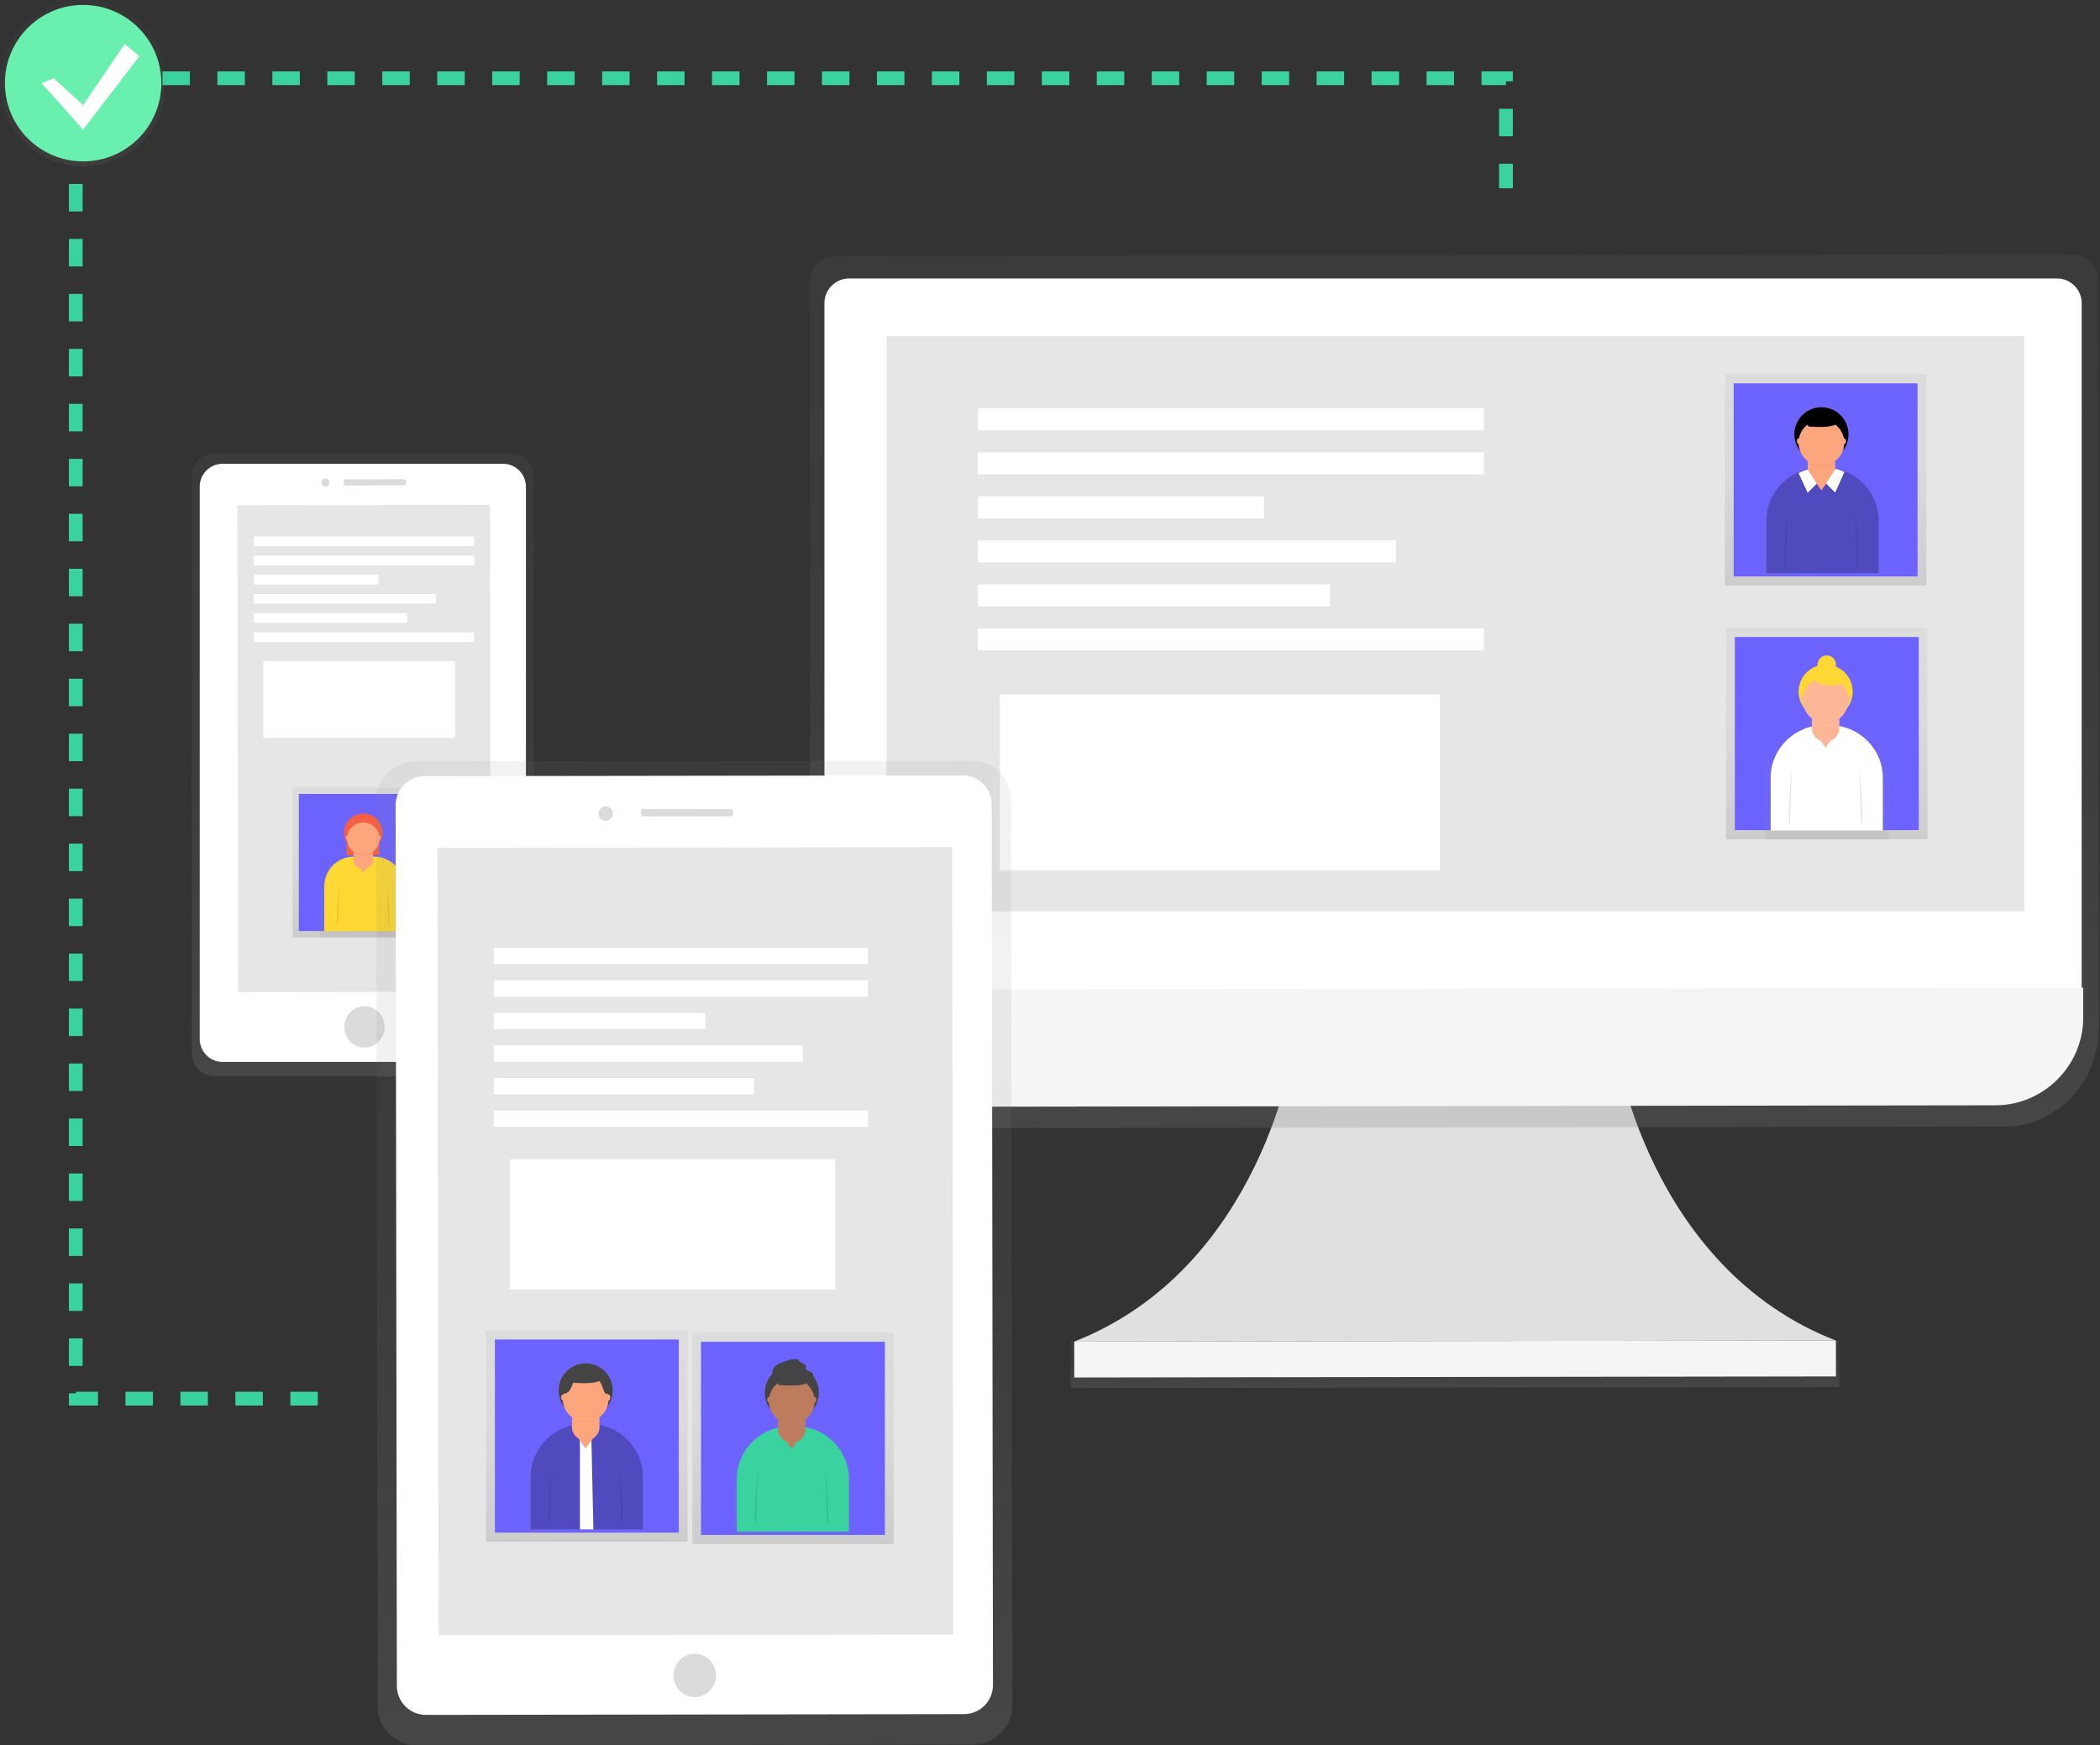
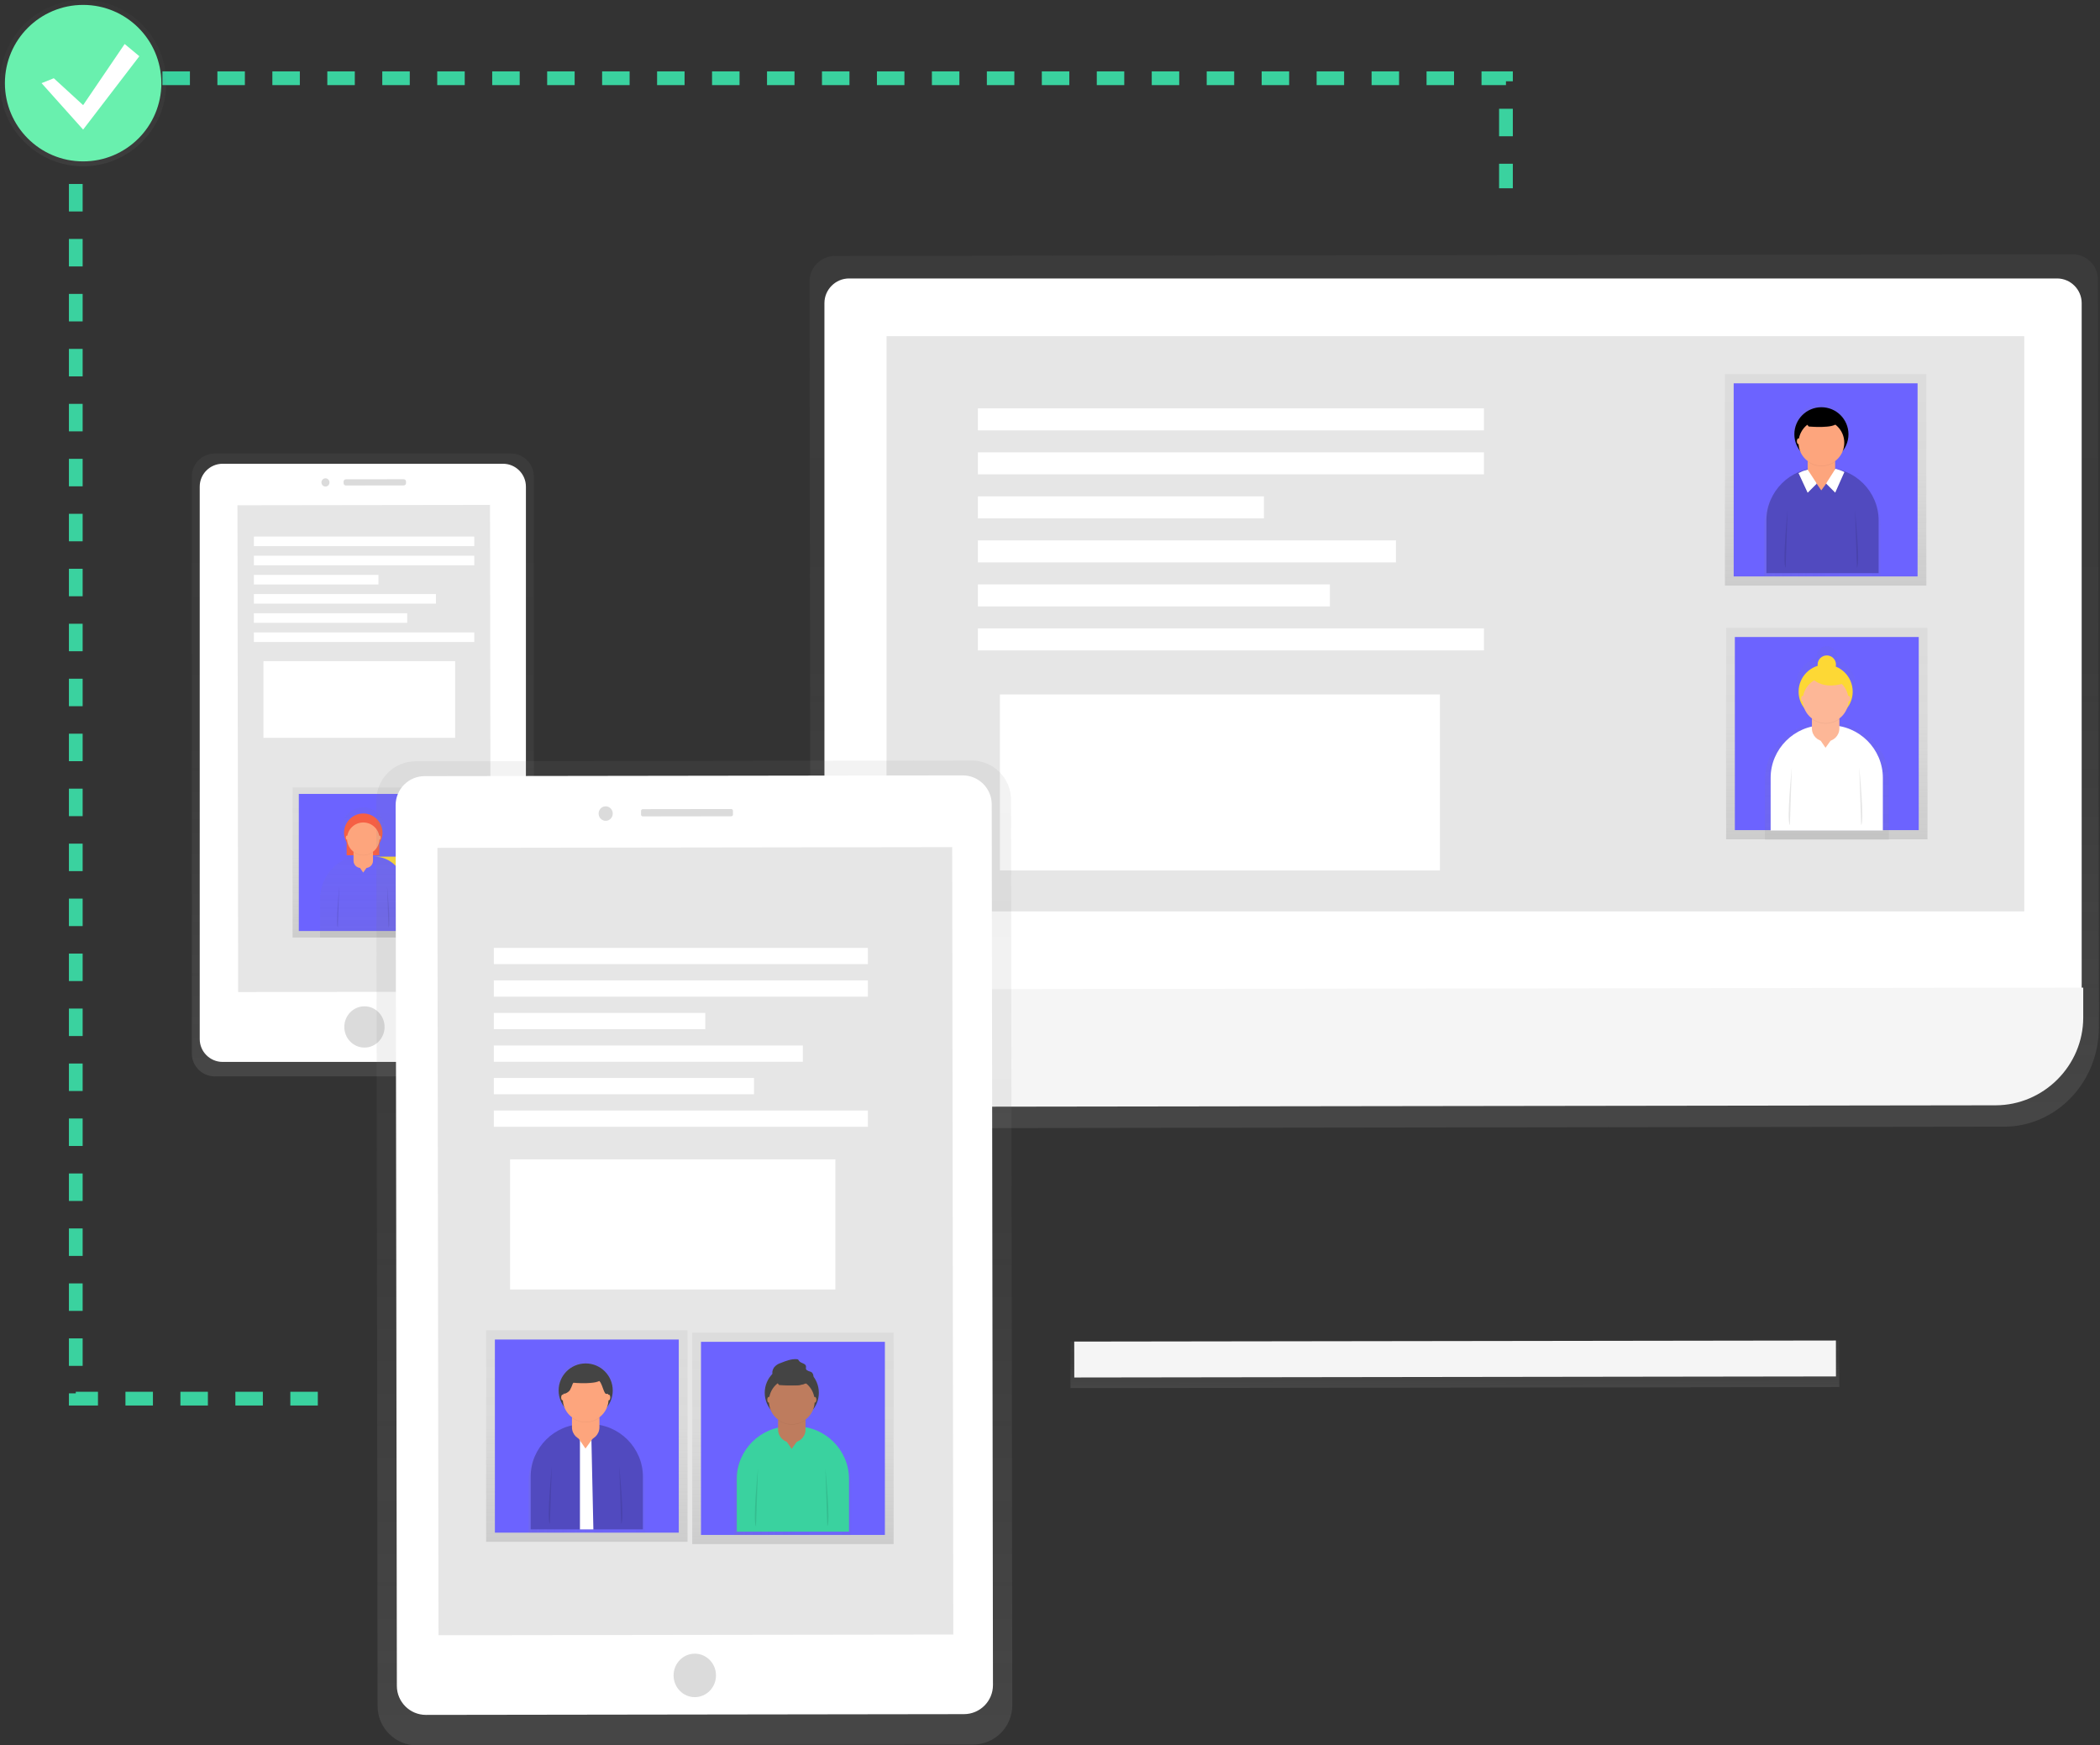
<svg xmlns="http://www.w3.org/2000/svg" width="100%" height="100%" viewBox="0 0 917 762" version="1.1" xml:space="preserve" style="fill-rule:evenodd;clip-rule:evenodd;stroke-miterlimit:10;">
  <rect x="0" y="0" width="917" height="762" fill="#333333" stroke="none" />
  <path d="M233.09,208c0,-5.519 -4.481,-10 -10,-10l-129.32,0c-5.519,0 -10,4.481 -10,10l0,251.94c0,5.519 4.481,10 10,10l129.32,0c5.519,0 10,-4.481 10,-10l0,-251.94Z" style="fill:url(#_Linear1);" />
  <path d="M229.65,212.47c0,-5.519 -4.481,-10 -10,-10l-122.44,0c-5.519,0 -10,4.481 -10,10l0,241.15c0,5.519 4.481,10 10,10l122.44,0c5.519,0 10,-4.481 10,-10l0,-241.15Z" style="fill:#fff;" />
  <path d="M213.974,220.443l-110.28,0.154l0.297,212.52l110.28,-0.154l-0.297,-212.52Z" style="fill:#e6e6e6;" />
  <path d="M159.129,439.339c4.852,-0.006 8.796,4.025 8.803,8.998c0.007,4.973 -3.926,9.016 -8.777,9.022c-4.852,0.007 -8.796,-4.025 -8.803,-8.997c-0.007,-4.973 3.926,-9.016 8.777,-9.023Z" style="fill:#dbdbdb;" />
  <path d="M142.118,208.823c0.971,-0.001 1.761,0.804 1.762,1.798c0.002,0.993 -0.786,1.801 -1.757,1.802c-0.972,0.002 -1.761,-0.804 -1.763,-1.797c-0.001,-0.994 0.786,-1.801 1.758,-1.803Z" style="fill:#dbdbdb;" />
  <path d="M177.29,210.224c-0.001,-0.552 -0.45,-0.999 -1.002,-0.998l-25.26,0.035c-0.552,0.001 -0.999,0.449 -0.998,1.001l0.001,0.7c0,0.552 0.449,1 1.001,0.999l25.26,-0.035c0.552,-0.001 0.999,-0.45 0.999,-1.002l-0.001,-0.7Z" style="fill:#dbdbdb;" />
  <rect x="127.76" y="343.76" width="62.44" height="65.56" style="fill:url(#_Linear2);" />
  <rect x="130.48" y="346.61" width="57.01" height="59.86" style="fill:#6c63ff;" />
  <path d="M163.3,373.74l0,-1.13l3,0l0,-5.79c0.997,-1.514 1.528,-3.287 1.528,-5.099c0,-5.085 -4.184,-9.27 -9.27,-9.27c-5.085,0 -9.27,4.185 -9.27,9.27c0,1.64 0.436,3.252 1.262,4.669l0,6.22l3.31,0l0,1.33c-8.307,2.291 -14.106,9.902 -14.11,18.52l0,16.86l38.49,0l0,-16.86c-0.004,-8.929 -6.234,-16.735 -14.94,-18.72Z" style="fill:url(#_Linear3);fill-rule:nonzero;" />
  <rect x="151.38" y="362" width="14.25" height="11.4" style="fill:#f55f44;" />
-   <path d="M154.46,374l9,0c7.055,0 12.86,5.805 12.86,12.86l0,19.78l-34.72,0l0,-19.8c0.011,-7.047 5.813,-12.84 12.86,-12.84Z" style="fill:#fdd835;fill-rule:nonzero;" />
+   <path d="M154.46,374l9,0c7.055,0 12.86,5.805 12.86,12.86l0,19.78l0,-19.8c0.011,-7.047 5.813,-12.84 12.86,-12.84Z" style="fill:#fdd835;fill-rule:nonzero;" />
  <path d="M162.88,371.45c0,-1.739 -1.411,-3.15 -3.15,-3.15l-2.21,0c-1.739,0 -3.15,1.411 -3.15,3.15l0,4.34c0,1.739 1.411,3.15 3.15,3.15l2.21,0c1.739,0 3.15,-1.411 3.15,-3.15l0,-4.34Z" style="fill:#fda57d;" />
  <path d="M157,378.62l1.59,2.32l1.67,-2.32l-3.26,0Z" style="fill:#fda57d;fill-rule:nonzero;" />
  <path d="M148.14,387c0,0 -1.69,16.82 -0.6,17.91" style="fill-opacity:0.1;fill-rule:nonzero;" />
  <path d="M169.04,387c0,0 1.69,16.82 0.6,17.91" style="fill-opacity:0.1;fill-rule:nonzero;" />
  <path d="M158.63,373.47c1.511,0.001 2.984,-0.482 4.2,-1.38c-0.328,-2.057 -2.117,-3.587 -4.2,-3.59c-2.083,0.003 -3.872,1.533 -4.2,3.59c1.216,0.898 2.689,1.381 4.2,1.38Z" style="fill-opacity:0.05;fill-rule:nonzero;" />
  <circle cx="158.63" cy="363.55" r="8.39" style="fill:#f55f44;" />
  <circle cx="158.63" cy="366.17" r="7.09" style="fill:#fda57d;" />
  <ellipse cx="151.52" cy="365.71" rx="0.5" ry="0.9" style="fill:#fda57d;" />
  <ellipse cx="165.75" cy="365.71" rx="0.5" ry="0.9" style="fill:#fda57d;" />
  <rect x="110.86" y="234.26" width="96.24" height="4.18" style="fill:#fff;" />
  <rect x="110.86" y="242.62" width="96.24" height="4.18" style="fill:#fff;" />
  <rect x="110.86" y="250.99" width="54.4" height="4.18" style="fill:#fff;" />
  <rect x="110.86" y="259.36" width="79.5" height="4.18" style="fill:#fff;" />
  <rect x="110.86" y="267.73" width="66.95" height="4.18" style="fill:#fff;" />
  <rect x="110.86" y="276.1" width="96.24" height="4.18" style="fill:#fff;" />
  <rect x="115.05" y="288.65" width="83.69" height="33.47" style="fill:#fff;" />
-   <path d="M705.47,457.13c0,0 14,96.19 96.19,128.14l-166.3,0.23l-166.3,0.23c82.06,-32.18 95.85,-128.41 95.85,-128.41l140.56,-0.19Z" style="fill:#e0e0e0;fill-rule:nonzero;" />
  <path d="M803.143,585.25l-335.74,0.469l0.029,20.32l335.739,-0.469l-0.028,-20.32Z" style="fill:url(#_Linear4);" />
  <path d="M801.683,585.252l-332.6,0.464l0.022,15.68l332.6,-0.464l-0.022,-15.68Z" style="fill:#f5f5f5;" />
  <path d="M905.24,111l-540.9,0.75c-6.086,0.146 -10.974,5.274 -10.83,11.36l0.42,315.58l0,10.51c0,24 18.63,43.39 41.55,43.36l479.61,-0.66c22.91,0 41.46,-19.49 41.43,-43.47l0,-10.5l-0.42,-315.58c0.002,-0.084 0.003,-0.168 0.003,-0.253c0,-5.999 -4.865,-10.969 -10.863,-11.097Z" style="fill:url(#_Linear5);fill-rule:nonzero;" />
  <path d="M370.76,121.57l527.49,0c5.897,0 10.75,4.853 10.75,10.75l0,300.32l-549,0l0,-300.32c0,0 0,0 0,0c0,-5.897 4.853,-10.75 10.75,-10.75c0.003,0 0.007,0 0.01,0Z" style="fill:#fff;fill-rule:nonzero;" />
  <path d="M871.41,482.56l-472.36,0.65c-0.017,0 -0.033,0 -0.05,0c-21.003,0 -38.293,-17.267 -38.32,-38.27l0,-13l549,-0.76l0,13c0,0.02 0,0.04 0,0.06c0,21.003 -17.267,38.293 -38.27,38.32Z" style="fill:#f5f5f5;fill-rule:nonzero;" />
  <rect x="387.12" y="146.77" width="496.81" height="251.12" style="fill:#e6e6e6;" />
  <rect x="753.22" y="163.33" width="87.94" height="92.34" style="fill:url(#_Linear6);" />
  <rect x="757.04" y="167.35" width="80.3" height="84.31" style="fill:#6c63ff;" />
  <path d="M802.68,204.84l-1,-0.36l-0.06,0.09l-0.06,0l0,-2.72c0,-0.335 -0.027,-0.669 -0.08,-1c1.62,-1.192 2.86,-2.828 3.57,-4.71c1.656,-2.147 2.555,-4.783 2.555,-7.495c0,-6.731 -5.539,-12.27 -12.27,-12.27c-6.731,0 -12.27,5.539 -12.27,12.27c0,2.712 0.899,5.348 2.555,7.495c0.71,1.882 1.95,3.518 3.57,4.71c-0.053,0.331 -0.08,0.665 -0.08,1l0,3c-10.996,3.036 -18.669,13.113 -18.67,24.52l0,22.31l50.8,0l0,-22.34c0.004,-11.369 -7.615,-21.425 -18.56,-24.5Z" style="fill:url(#_Linear7);fill-rule:nonzero;" />
  <path d="M794.3,204.29l3.1,0c12.579,0 22.93,10.351 22.93,22.93l0,23l-49,0l0,-23c0,0 0,0 0,0c0,-12.579 10.351,-22.93 22.93,-22.93c0.013,0 0.027,0 0.04,0Z" style="fill:#514abf;fill-rule:nonzero;" />
  <path d="M801.35,201.92c0,-3.102 -2.518,-5.62 -5.62,-5.62l-0.75,0c-3.102,0 -5.62,2.518 -5.62,5.62l0,3.75c0,3.102 2.518,5.62 5.62,5.62l0.75,0c3.102,0 5.62,-2.518 5.62,-5.62l0,-3.75Z" style="fill:#fda57d;" />
  <path d="M785.2,206.94l4.02,8.62l3.99,-3.99l-3.99,-6.13l-4.02,1.5Z" style="fill-opacity:0.05;fill-rule:nonzero;" />
  <path d="M785.34,206.52l4,8.62l4,-4l-4,-6.12l-1.84,0.56c-0.181,0.056 -0.358,0.123 -0.53,0.2l-1.63,0.74Z" style="fill:#fff;fill-rule:nonzero;" />
  <path d="M805.52,206.52l-4.03,9.04l-4,-3.99l4.11,-6.45l3.92,1.4Z" style="fill-opacity:0.05;fill-rule:nonzero;" />
  <path d="M805.38,206.1l-4,9l-4,-4l4.11,-6.45l0.75,0.22c0.814,0.232 1.612,0.516 2.39,0.85l0.75,0.38Z" style="fill:#fff;fill-rule:nonzero;" />
  <path d="M793.05,210.83l2.24,3.26l2.36,-3.26l-4.6,0Z" style="fill:#fda57d;fill-rule:nonzero;" />
  <path d="M780.57,222.64c0,0 -2.38,23.69 -0.84,25.23" style="fill-opacity:0.1;fill-rule:nonzero;" />
  <path d="M810.01,222.64c0,0 2.38,23.69 0.84,25.23" style="fill-opacity:0.1;fill-rule:nonzero;" />
  <path d="M795.35,203.57c2.129,0 4.204,-0.68 5.92,-1.94c-0.464,-2.896 -2.987,-5.048 -5.92,-5.05c-2.933,0.002 -5.456,2.154 -5.92,5.05c1.716,1.26 3.791,1.94 5.92,1.94Z" style="fill-opacity:0.05;fill-rule:nonzero;" />
  <circle cx="795.35" cy="189.6" r="11.81" />
  <circle cx="795.35" cy="193.3" r="9.99" style="fill:#fda57d;" />
  <path d="M787.3,183.4l2.52,3.08c0,0 11.07,1 12.33,-1.54c1.26,-2.54 -7.29,-4.35 -7.29,-4.35l-7.56,2.81Z" style="fill-opacity:0.05;fill-rule:nonzero;" />
  <path d="M787.3,183.12l2.52,3.08c0,0 11.07,1 12.33,-1.54c1.26,-2.54 -7.29,-4.35 -7.29,-4.35l-7.56,2.81Z" style="fill-rule:nonzero;" />
  <ellipse cx="785.34" cy="192.65" rx="0.7" ry="1.26" style="fill:#fda57d;" />
-   <ellipse cx="805.38" cy="192.65" rx="0.7" ry="1.26" style="fill:#fda57d;" />
  <rect x="753.73" y="274.1" width="87.94" height="92.34" style="fill:url(#_Linear8);" />
  <rect x="757.55" y="278.11" width="80.3" height="84.31" style="fill:#6c63ff;" />
  <path d="M803.77,316.1l0,-3.1c0,-0.15 0,-0.31 0,-0.46c1.7,-1.273 2.999,-3.009 3.74,-5c1.76,-2.283 2.715,-5.086 2.715,-7.969c0,-5.31 -3.241,-10.113 -8.165,-12.101c0.072,-0.32 0.109,-0.647 0.109,-0.976c0,-2.435 -2.005,-4.44 -4.44,-4.44c-2.436,0 -4.44,2.005 -4.44,4.44c0,0.203 0.013,0.405 0.041,0.606c-5.46,1.68 -9.212,6.76 -9.212,12.473c0,2.886 0.958,5.693 2.722,7.977c0.741,1.991 2.04,3.727 3.74,5l0,3.74c-11.472,2.2 -19.85,12.319 -19.87,24l0,26.31l54.1,0l0,-26.27c-0.004,-12.133 -9.027,-22.525 -21.04,-24.23Z" style="fill:url(#_Linear9);fill-rule:nonzero;" />
  <path d="M796.15,316.66l3.1,0c12.579,0 22.93,10.351 22.93,22.93l0,23l-49,0l0,-23c0,-12.579 10.351,-22.93 22.93,-22.93l0.04,0Z" style="fill:#fff;fill-rule:nonzero;" />
  <path d="M803.19,314.29c0,-3.102 -2.518,-5.62 -5.62,-5.62l-0.75,0c-3.102,0 -5.62,2.518 -5.62,5.62l0,3.75c0,3.102 2.518,5.62 5.62,5.62l0.75,0c3.102,0 5.62,-2.518 5.62,-5.62l0,-3.75Z" style="fill:#fdb797;" />
  <path d="M794.9,323.2l2.24,3.26l2.35,-3.26l-4.59,0Z" style="fill:#fdb797;fill-rule:nonzero;" />
  <path d="M782.42,335c0,0 -2.38,23.69 -0.84,25.23" style="fill-opacity:0.1;fill-rule:nonzero;" />
  <path d="M811.86,335c0,0 2.38,23.69 0.84,25.23" style="fill-opacity:0.1;fill-rule:nonzero;" />
  <path d="M797.24,315.94c2.129,0 4.204,-0.68 5.92,-1.94c-0.464,-2.896 -2.987,-5.048 -5.92,-5.05c-2.962,-0.037 -5.531,2.125 -6,5.05c1.738,1.277 3.843,1.957 6,1.94Z" style="fill-opacity:0.05;fill-rule:nonzero;" />
  <circle cx="797.2" cy="301.97" r="11.81" style="fill:#fdd835;" />
  <circle cx="797.2" cy="305.67" r="9.99" style="fill:#fdb797;" />
  <ellipse cx="787.18" cy="305.02" rx="0.7" ry="1.26" style="fill:#fdb797;" />
  <ellipse cx="807.23" cy="305.02" rx="0.7" ry="1.26" style="fill:#fdb797;" />
  <circle cx="797.7" cy="290.16" r="4.01" style="fill:#fdd835;" />
  <path d="M789.67,294.17c0,0 4,8 16.06,4l-4,-4l-12.06,0Z" style="fill:#fdd835;fill-rule:nonzero;" />
  <rect x="427.01" y="178.28" width="220.98" height="9.61" style="fill:#fff;" />
  <rect x="427.01" y="197.49" width="220.98" height="9.61" style="fill:#fff;" />
  <rect x="427.01" y="216.71" width="124.9" height="9.61" style="fill:#fff;" />
  <rect x="427.01" y="235.92" width="182.55" height="9.61" style="fill:#fff;" />
  <rect x="427.01" y="255.14" width="153.72" height="9.61" style="fill:#fff;" />
  <rect x="427.01" y="274.35" width="220.98" height="9.61" style="fill:#fff;" />
  <rect x="436.62" y="303.18" width="192.15" height="76.86" style="fill:#fff;" />
  <path d="M138.78,610.63l-105.69,0l0,-576.47l624.51,0l0,48.04" style="fill:none;stroke:#3ad29f;stroke-width:6px;stroke-dasharray:12,12;" />
  <circle cx="36.3" cy="36.3" r="36.3" style="fill:url(#_Linear10);" />
  <circle cx="36.3" cy="36.3" r="34.16" style="fill:#69f0ae;" />
  <path d="M23.49,34.16l12.81,11.74l18.14,-26.69l6.41,5.34l-24.55,32.03l-18.15,-20.28l5.34,-2.14Z" style="fill:#fff;fill-rule:nonzero;" />
  <path d="M441.484,349.175c-0.014,-9.477 -7.718,-17.159 -17.194,-17.146l-242.82,0.339c-9.477,0.013 -17.159,7.717 -17.146,17.194l0.552,395.299c0.013,9.477 7.717,17.16 17.194,17.146l242.82,-0.339c9.476,-0.013 17.159,-7.717 17.146,-17.194l-0.552,-395.299Z" style="fill:url(#_Linear11);" />
  <path d="M423.095,364.851l-239.349,0.334l0.503,360.349l239.35,-0.334l-0.504,-360.349Z" style="fill:url(#_Linear12);" />
  <path d="M433.056,351.187c-0.009,-6.999 -5.699,-12.672 -12.697,-12.663l-234.94,0.328c-6.998,0.01 -12.672,5.7 -12.662,12.698l0.537,384.49c0.009,6.998 5.699,12.672 12.697,12.662l234.94,-0.328c6.998,-0.01 12.672,-5.699 12.662,-12.698l-0.537,-384.489Z" style="fill:#fff;" />
  <path d="M415.792,369.851l-224.789,0.314l0.48,343.759l224.789,-0.314l-0.48,-343.759Z" style="fill:#e6e6e6;" />
  <ellipse cx="303.39" cy="731.46" rx="9.26" ry="9.49" style="fill:#dbdbdb;" />
  <path d="M264.477,352.032c1.706,-0.002 3.092,1.412 3.095,3.156c0.002,1.744 -1.38,3.162 -3.086,3.164c-1.705,0.003 -3.092,-1.411 -3.094,-3.155c-0.003,-1.744 1.38,-3.162 3.085,-3.165Z" style="fill:#dbdbdb;" />
  <path d="M320.06,353.975c0,-0.42 -0.341,-0.76 -0.761,-0.759l-38.62,0.054c-0.419,0 -0.759,0.341 -0.759,0.761l0.003,1.64c0,0.419 0.341,0.759 0.761,0.759l38.62,-0.054c0.419,-0.001 0.759,-0.342 0.758,-0.761l-0.002,-1.64Z" style="fill:#dbdbdb;" />
  <rect x="302.28" y="581.8" width="87.94" height="92.34" style="fill:url(#_Linear13);" />
  <rect x="306.1" y="585.82" width="80.3" height="84.31" style="fill:#6c63ff;" />
  <path d="M353.08,623.32l-1,-0.36l-0.06,0.09l-0.06,0l0,-2.72c0,-0.335 -0.027,-0.669 -0.08,-1c1.62,-1.192 2.86,-2.828 3.57,-4.71c1.656,-2.147 2.555,-4.783 2.555,-7.495c0,-6.731 -5.539,-12.27 -12.27,-12.27c-6.731,0 -12.27,5.539 -12.27,12.27c0,2.712 0.899,5.348 2.555,7.495c0.71,1.882 1.95,3.518 3.57,4.71c-0.053,0.331 -0.08,0.665 -0.08,1l0,3c-10.996,3.036 -18.669,13.113 -18.67,24.52l0,22.31l50.85,0l0,-22.35c-0.007,-11.379 -7.648,-21.435 -18.61,-24.49Z" style="fill:url(#_Linear14);fill-rule:nonzero;" />
  <path d="M344.7,622.76l3.1,0c12.579,0 22.93,10.351 22.93,22.93l0,23l-49,0l0,-23c0,0 0,0 0,0c0,-12.579 10.351,-22.93 22.93,-22.93c0.013,0 0.027,0 0.04,0Z" style="fill:#3ad29f;fill-rule:nonzero;" />
  <path d="M351.75,620.39c0,-3.102 -2.518,-5.62 -5.62,-5.62l-0.75,0c-3.102,0 -5.62,2.518 -5.62,5.62l0,3.75c0,3.102 2.518,5.62 5.62,5.62l0.75,0c3.102,0 5.62,-2.518 5.62,-5.62l0,-3.75Z" style="fill:#be7c5e;" />
  <path d="M343.45,629.3l2.24,3.26l2.36,-3.26l-4.6,0Z" style="fill:#be7c5e;fill-rule:nonzero;" />
  <path d="M330.97,641.11c0,0 -2.38,23.69 -0.84,25.23" style="fill-opacity:0.1;fill-rule:nonzero;" />
  <path d="M360.41,641.11c0,0 2.38,23.69 0.84,25.23" style="fill-opacity:0.1;fill-rule:nonzero;" />
  <path d="M345.75,622c2.129,0 4.204,-0.68 5.92,-1.94c-0.464,-2.896 -2.987,-5.048 -5.92,-5.05c-2.933,0.002 -5.456,2.154 -5.92,5.05c1.716,1.26 3.791,1.94 5.92,1.94Z" style="fill-opacity:0.05;fill-rule:nonzero;" />
  <circle cx="345.75" cy="608.07" r="11.81" style="fill:#444;" />
  <circle cx="345.75" cy="611.77" r="9.99" style="fill:#be7c5e;" />
  <path d="M337.7,601.87l2.52,3.08c0,0 11.07,1 12.33,-1.54c1.26,-2.54 -7.29,-4.35 -7.29,-4.35l-7.56,2.81Z" style="fill-opacity:0.05;fill-rule:nonzero;" />
  <path d="M337.7,601.59l2.52,3.08c0,0 11.07,1 12.33,-1.54c1.26,-2.54 -7.29,-4.35 -7.29,-4.35l-7.56,2.81Z" style="fill:#444;fill-rule:nonzero;" />
  <ellipse cx="335.74" cy="611.12" rx="0.7" ry="1.26" style="fill:#be7c5e;" />
  <ellipse cx="355.78" cy="611.12" rx="0.7" ry="1.26" style="fill:#be7c5e;" />
  <path d="M337.94,597.09c0.782,-0.998 1.861,-1.723 3.08,-2.07c2.21,-0.88 4.51,-1.78 6.88,-1.62c0.231,-0.003 0.457,0.063 0.65,0.19c0.159,0.169 0.29,0.361 0.39,0.57c0.72,1.07 2.74,1 3,2.26c0.07,0.41 -0.1,0.85 0,1.25c0.26,1 1.67,0.9 2.5,1.47c0.913,0.825 1.003,2.247 0.2,3.18c-0.823,0.873 -1.889,1.479 -3.06,1.74c-2.055,0.788 -4.289,0.985 -6.45,0.57c-3.03,-0.79 -10.12,-2.75 -7.19,-7.54Z" style="fill:#444;fill-rule:nonzero;" />
  <rect x="212.28" y="580.8" width="87.94" height="92.34" style="fill:url(#_Linear15);" />
  <rect x="216.1" y="584.82" width="80.3" height="84.31" style="fill:#6c63ff;" />
  <path d="M263.08,622.32l-1,-0.36l-0.06,0.09l-0.06,0l0,-2.72c0,-0.335 -0.027,-0.669 -0.08,-1c1.62,-1.192 2.86,-2.828 3.57,-4.71c1.656,-2.147 2.555,-4.783 2.555,-7.495c0,-6.731 -5.539,-12.27 -12.27,-12.27c-6.731,0 -12.27,5.539 -12.27,12.27c0,2.712 0.899,5.348 2.555,7.495c0.71,1.882 1.95,3.518 3.57,4.71c-0.053,0.331 -0.08,0.665 -0.08,1l0,3c-10.996,3.036 -18.669,13.113 -18.67,24.52l0,22.31l50.85,0l0,-22.35c-0.007,-11.379 -7.648,-21.435 -18.61,-24.49Z" style="fill:url(#_Linear16);fill-rule:nonzero;" />
  <path d="M254.7,621.76l3.1,0c12.579,0 22.93,10.351 22.93,22.93l0,23l-49,0l0,-23c0,0 0,0 0,0c0,-12.579 10.351,-22.93 22.93,-22.93c0.013,0 0.027,0 0.04,0Z" style="fill:#514abf;fill-rule:nonzero;" />
  <path d="M261.75,619.39c0,-3.102 -2.518,-5.62 -5.62,-5.62l-0.75,0c-3.102,0 -5.62,2.518 -5.62,5.62l0,3.75c0,3.102 2.518,5.62 5.62,5.62l0.75,0c3.102,0 5.62,-2.518 5.62,-5.62l0,-3.75Z" style="fill:#fda57d;" />
  <path d="M240.97,640.11c0,0 -2.38,23.69 -0.84,25.23" style="fill-opacity:0.1;fill-rule:nonzero;" />
  <path d="M270.41,640.11c0,0 2.38,23.69 0.84,25.23" style="fill-opacity:0.1;fill-rule:nonzero;" />
  <path d="M255.75,621c2.129,0 4.204,-0.68 5.92,-1.94c-0.464,-2.896 -2.987,-5.048 -5.92,-5.05c-2.933,0.002 -5.456,2.154 -5.92,5.05c1.716,1.26 3.791,1.94 5.92,1.94Z" style="fill-opacity:0.05;fill-rule:nonzero;" />
  <circle cx="255.75" cy="607.07" r="11.81" style="fill:#444;" />
  <circle cx="255.75" cy="610.77" r="9.99" style="fill:#fda57d;" />
  <path d="M247.7,600.87l2.52,3.08c0,0 11.07,1 12.33,-1.54c1.26,-2.54 -7.29,-4.35 -7.29,-4.35l-7.56,2.81Z" style="fill-opacity:0.05;fill-rule:nonzero;" />
  <path d="M247.7,600.59l2.52,3.08c0,0 11.07,1 12.33,-1.54c1.26,-2.54 -7.29,-4.35 -7.29,-4.35l-7.56,2.81Z" style="fill:#444;fill-rule:nonzero;" />
  <ellipse cx="245.74" cy="610.12" rx="0.7" ry="1.26" style="fill:#fda57d;" />
  <ellipse cx="265.78" cy="610.12" rx="0.7" ry="1.26" style="fill:#fda57d;" />
  <rect x="215.64" y="413.83" width="163.33" height="7.1" style="fill:#fff;" />
  <rect x="215.64" y="428.03" width="163.33" height="7.1" style="fill:#fff;" />
  <rect x="215.64" y="442.23" width="92.32" height="7.1" style="fill:#fff;" />
  <rect x="215.64" y="456.44" width="134.93" height="7.1" style="fill:#fff;" />
  <rect x="215.64" y="470.64" width="113.62" height="7.1" style="fill:#fff;" />
  <rect x="215.64" y="484.84" width="163.33" height="7.1" style="fill:#fff;" />
  <rect x="222.74" y="506.15" width="142.03" height="56.81" style="fill:#fff;" />
  <path d="M248.81,607c0.504,-0.892 0.922,-1.829 1.25,-2.8c1.121,-2.428 3.563,-3.991 6.237,-3.991c2.483,0 4.779,1.346 5.993,3.511c0.82,1.47 1.09,3.21 2,4.63c0.202,0.152 0.449,0.234 0.702,0.234c0.4,0 0.774,-0.206 0.988,-0.544c0.32,-0.584 0.36,-1.283 0.11,-1.9c-0.21,-0.62 -0.56,-1.19 -0.79,-1.8c-0.229,-0.993 -0.565,-1.958 -1,-2.88c-0.535,-0.698 -1.218,-1.268 -2,-1.67c-2.21,-1.36 -4.77,-2.77 -7.27,-2c-0.844,0.289 -1.642,0.696 -2.37,1.21l-3.18,2c-1.023,0.573 -1.936,1.321 -2.7,2.21c-0.69,0.9 -2,3.59 -1.39,4.75c0.72,1.32 2.79,-0.13 3.42,-0.96Z" style="fill:#444;fill-rule:nonzero;" />
  <path d="M253.24,628l0,39.73l5.87,0l-0.87,-39.73l-5,0Z" style="fill:#fff;fill-rule:nonzero;" />
  <path d="M252.26,627.46l3.4,4.95l3.58,-4.95l-6.98,0Z" style="fill:#fda57d;fill-rule:nonzero;" />
  <defs>
    <linearGradient id="_Linear1" x1="0" y1="0" x2="1" y2="0" gradientUnits="userSpaceOnUse" gradientTransform="matrix(1.67047e-14,-272.809,272.809,1.67047e-14,158.44,471.683)">
      <stop offset="0" style="stop-color:#808080;stop-opacity:0.247" />
      <stop offset="0.54" style="stop-color:#808080;stop-opacity:0.118" />
      <stop offset="1" style="stop-color:#808080;stop-opacity:0.098" />
    </linearGradient>
    <linearGradient id="_Linear2" x1="0" y1="0" x2="1" y2="0" gradientUnits="userSpaceOnUse" gradientTransform="matrix(4.01439e-15,-65.56,65.56,4.01439e-15,158.98,409.32)">
      <stop offset="0" style="stop-color:#808080;stop-opacity:0.247" />
      <stop offset="0.54" style="stop-color:#808080;stop-opacity:0.118" />
      <stop offset="1" style="stop-color:#808080;stop-opacity:0.098" />
    </linearGradient>
    <linearGradient id="_Linear3" x1="0" y1="0" x2="1" y2="0" gradientUnits="userSpaceOnUse" gradientTransform="matrix(3.48228e-15,-56.87,56.87,3.48228e-15,158.99,409.32)">
      <stop offset="0" style="stop-color:#808080;stop-opacity:0.124" />
      <stop offset="0.54" style="stop-color:#808080;stop-opacity:0.059" />
      <stop offset="1" style="stop-color:#808080;stop-opacity:0.049" />
    </linearGradient>
    <linearGradient id="_Linear4" x1="0" y1="0" x2="1" y2="0" gradientUnits="userSpaceOnUse" gradientTransform="matrix(-0.028,-20.33,20.33,-0.028,635.321,605.794)">
      <stop offset="0" style="stop-color:#808080;stop-opacity:0.247" />
      <stop offset="0.54" style="stop-color:#808080;stop-opacity:0.118" />
      <stop offset="1" style="stop-color:#808080;stop-opacity:0.098" />
    </linearGradient>
    <linearGradient id="_Linear5" x1="0" y1="0" x2="1" y2="0" gradientUnits="userSpaceOnUse" gradientTransform="matrix(2.34113e-14,-382.335,382.335,2.34113e-14,634.47,495.548)">
      <stop offset="0" style="stop-color:#808080;stop-opacity:0.247" />
      <stop offset="0.54" style="stop-color:#808080;stop-opacity:0.118" />
      <stop offset="1" style="stop-color:#808080;stop-opacity:0.098" />
    </linearGradient>
    <linearGradient id="_Linear6" x1="0" y1="0" x2="1" y2="0" gradientUnits="userSpaceOnUse" gradientTransform="matrix(5.65419e-15,-92.34,92.34,5.65419e-15,797.19,255.67)">
      <stop offset="0" style="stop-color:#808080;stop-opacity:0.247" />
      <stop offset="0.54" style="stop-color:#808080;stop-opacity:0.118" />
      <stop offset="1" style="stop-color:#808080;stop-opacity:0.098" />
    </linearGradient>
    <linearGradient id="_Linear7" x1="0" y1="0" x2="1" y2="0" gradientUnits="userSpaceOnUse" gradientTransform="matrix(50.85,0,0,50.85,770.43,214.02)">
      <stop offset="0" style="stop-color:#808080;stop-opacity:0.124" />
      <stop offset="0.54" style="stop-color:#808080;stop-opacity:0.059" />
      <stop offset="1" style="stop-color:#808080;stop-opacity:0.049" />
    </linearGradient>
    <linearGradient id="_Linear8" x1="0" y1="0" x2="1" y2="0" gradientUnits="userSpaceOnUse" gradientTransform="matrix(5.65419e-15,-92.34,92.34,5.65419e-15,797.7,366.44)">
      <stop offset="0" style="stop-color:#808080;stop-opacity:0.247" />
      <stop offset="0.54" style="stop-color:#808080;stop-opacity:0.118" />
      <stop offset="1" style="stop-color:#808080;stop-opacity:0.098" />
    </linearGradient>
    <linearGradient id="_Linear9" x1="0" y1="0" x2="1" y2="0" gradientUnits="userSpaceOnUse" gradientTransform="matrix(5.17475e-15,-84.51,84.51,5.17475e-15,797.7,366.64)">
      <stop offset="0" style="stop-color:#808080;stop-opacity:0.124" />
      <stop offset="0.54" style="stop-color:#808080;stop-opacity:0.059" />
      <stop offset="1" style="stop-color:#808080;stop-opacity:0.049" />
    </linearGradient>
    <linearGradient id="_Linear10" x1="0" y1="0" x2="1" y2="0" gradientUnits="userSpaceOnUse" gradientTransform="matrix(4.44486e-15,-72.59,72.59,4.44486e-15,36.3,72.59)">
      <stop offset="0" style="stop-color:#808080;stop-opacity:0.124" />
      <stop offset="0.54" style="stop-color:#808080;stop-opacity:0.059" />
      <stop offset="1" style="stop-color:#808080;stop-opacity:0.049" />
    </linearGradient>
    <linearGradient id="_Linear11" x1="0" y1="0" x2="1" y2="0" gradientUnits="userSpaceOnUse" gradientTransform="matrix(-0.603,-431.602,431.602,-0.603,303.505,765.655)">
      <stop offset="0" style="stop-color:#808080;stop-opacity:0.247" />
      <stop offset="0.54" style="stop-color:#808080;stop-opacity:0.118" />
      <stop offset="1" style="stop-color:#808080;stop-opacity:0.098" />
    </linearGradient>
    <linearGradient id="_Linear12" x1="0" y1="0" x2="1" y2="0" gradientUnits="userSpaceOnUse" gradientTransform="matrix(-0.505,-362.008,362.008,-0.505,303.944,729.026)">
      <stop offset="0" style="stop-color:#000;stop-opacity:0.086" />
      <stop offset="0.55" style="stop-color:#000;stop-opacity:0.067" />
      <stop offset="1" style="stop-color:#000;stop-opacity:0.02" />
    </linearGradient>
    <linearGradient id="_Linear13" x1="0" y1="0" x2="1" y2="0" gradientUnits="userSpaceOnUse" gradientTransform="matrix(5.65419e-15,-92.34,92.34,5.65419e-15,346.25,674.14)">
      <stop offset="0" style="stop-color:#808080;stop-opacity:0.247" />
      <stop offset="0.54" style="stop-color:#808080;stop-opacity:0.118" />
      <stop offset="1" style="stop-color:#808080;stop-opacity:0.098" />
    </linearGradient>
    <linearGradient id="_Linear14" x1="0" y1="0" x2="1" y2="0" gradientUnits="userSpaceOnUse" gradientTransform="matrix(50.85,0,0,50.85,320.83,632.49)">
      <stop offset="0" style="stop-color:#808080;stop-opacity:0.124" />
      <stop offset="0.54" style="stop-color:#808080;stop-opacity:0.059" />
      <stop offset="1" style="stop-color:#808080;stop-opacity:0.049" />
    </linearGradient>
    <linearGradient id="_Linear15" x1="0" y1="0" x2="1" y2="0" gradientUnits="userSpaceOnUse" gradientTransform="matrix(5.65419e-15,-92.34,92.34,5.65419e-15,256.25,673.14)">
      <stop offset="0" style="stop-color:#808080;stop-opacity:0.247" />
      <stop offset="0.54" style="stop-color:#808080;stop-opacity:0.118" />
      <stop offset="1" style="stop-color:#808080;stop-opacity:0.098" />
    </linearGradient>
    <linearGradient id="_Linear16" x1="0" y1="0" x2="1" y2="0" gradientUnits="userSpaceOnUse" gradientTransform="matrix(50.85,0,0,50.85,230.83,631.49)">
      <stop offset="0" style="stop-color:#808080;stop-opacity:0.124" />
      <stop offset="0.54" style="stop-color:#808080;stop-opacity:0.059" />
      <stop offset="1" style="stop-color:#808080;stop-opacity:0.049" />
    </linearGradient>
  </defs>
</svg>